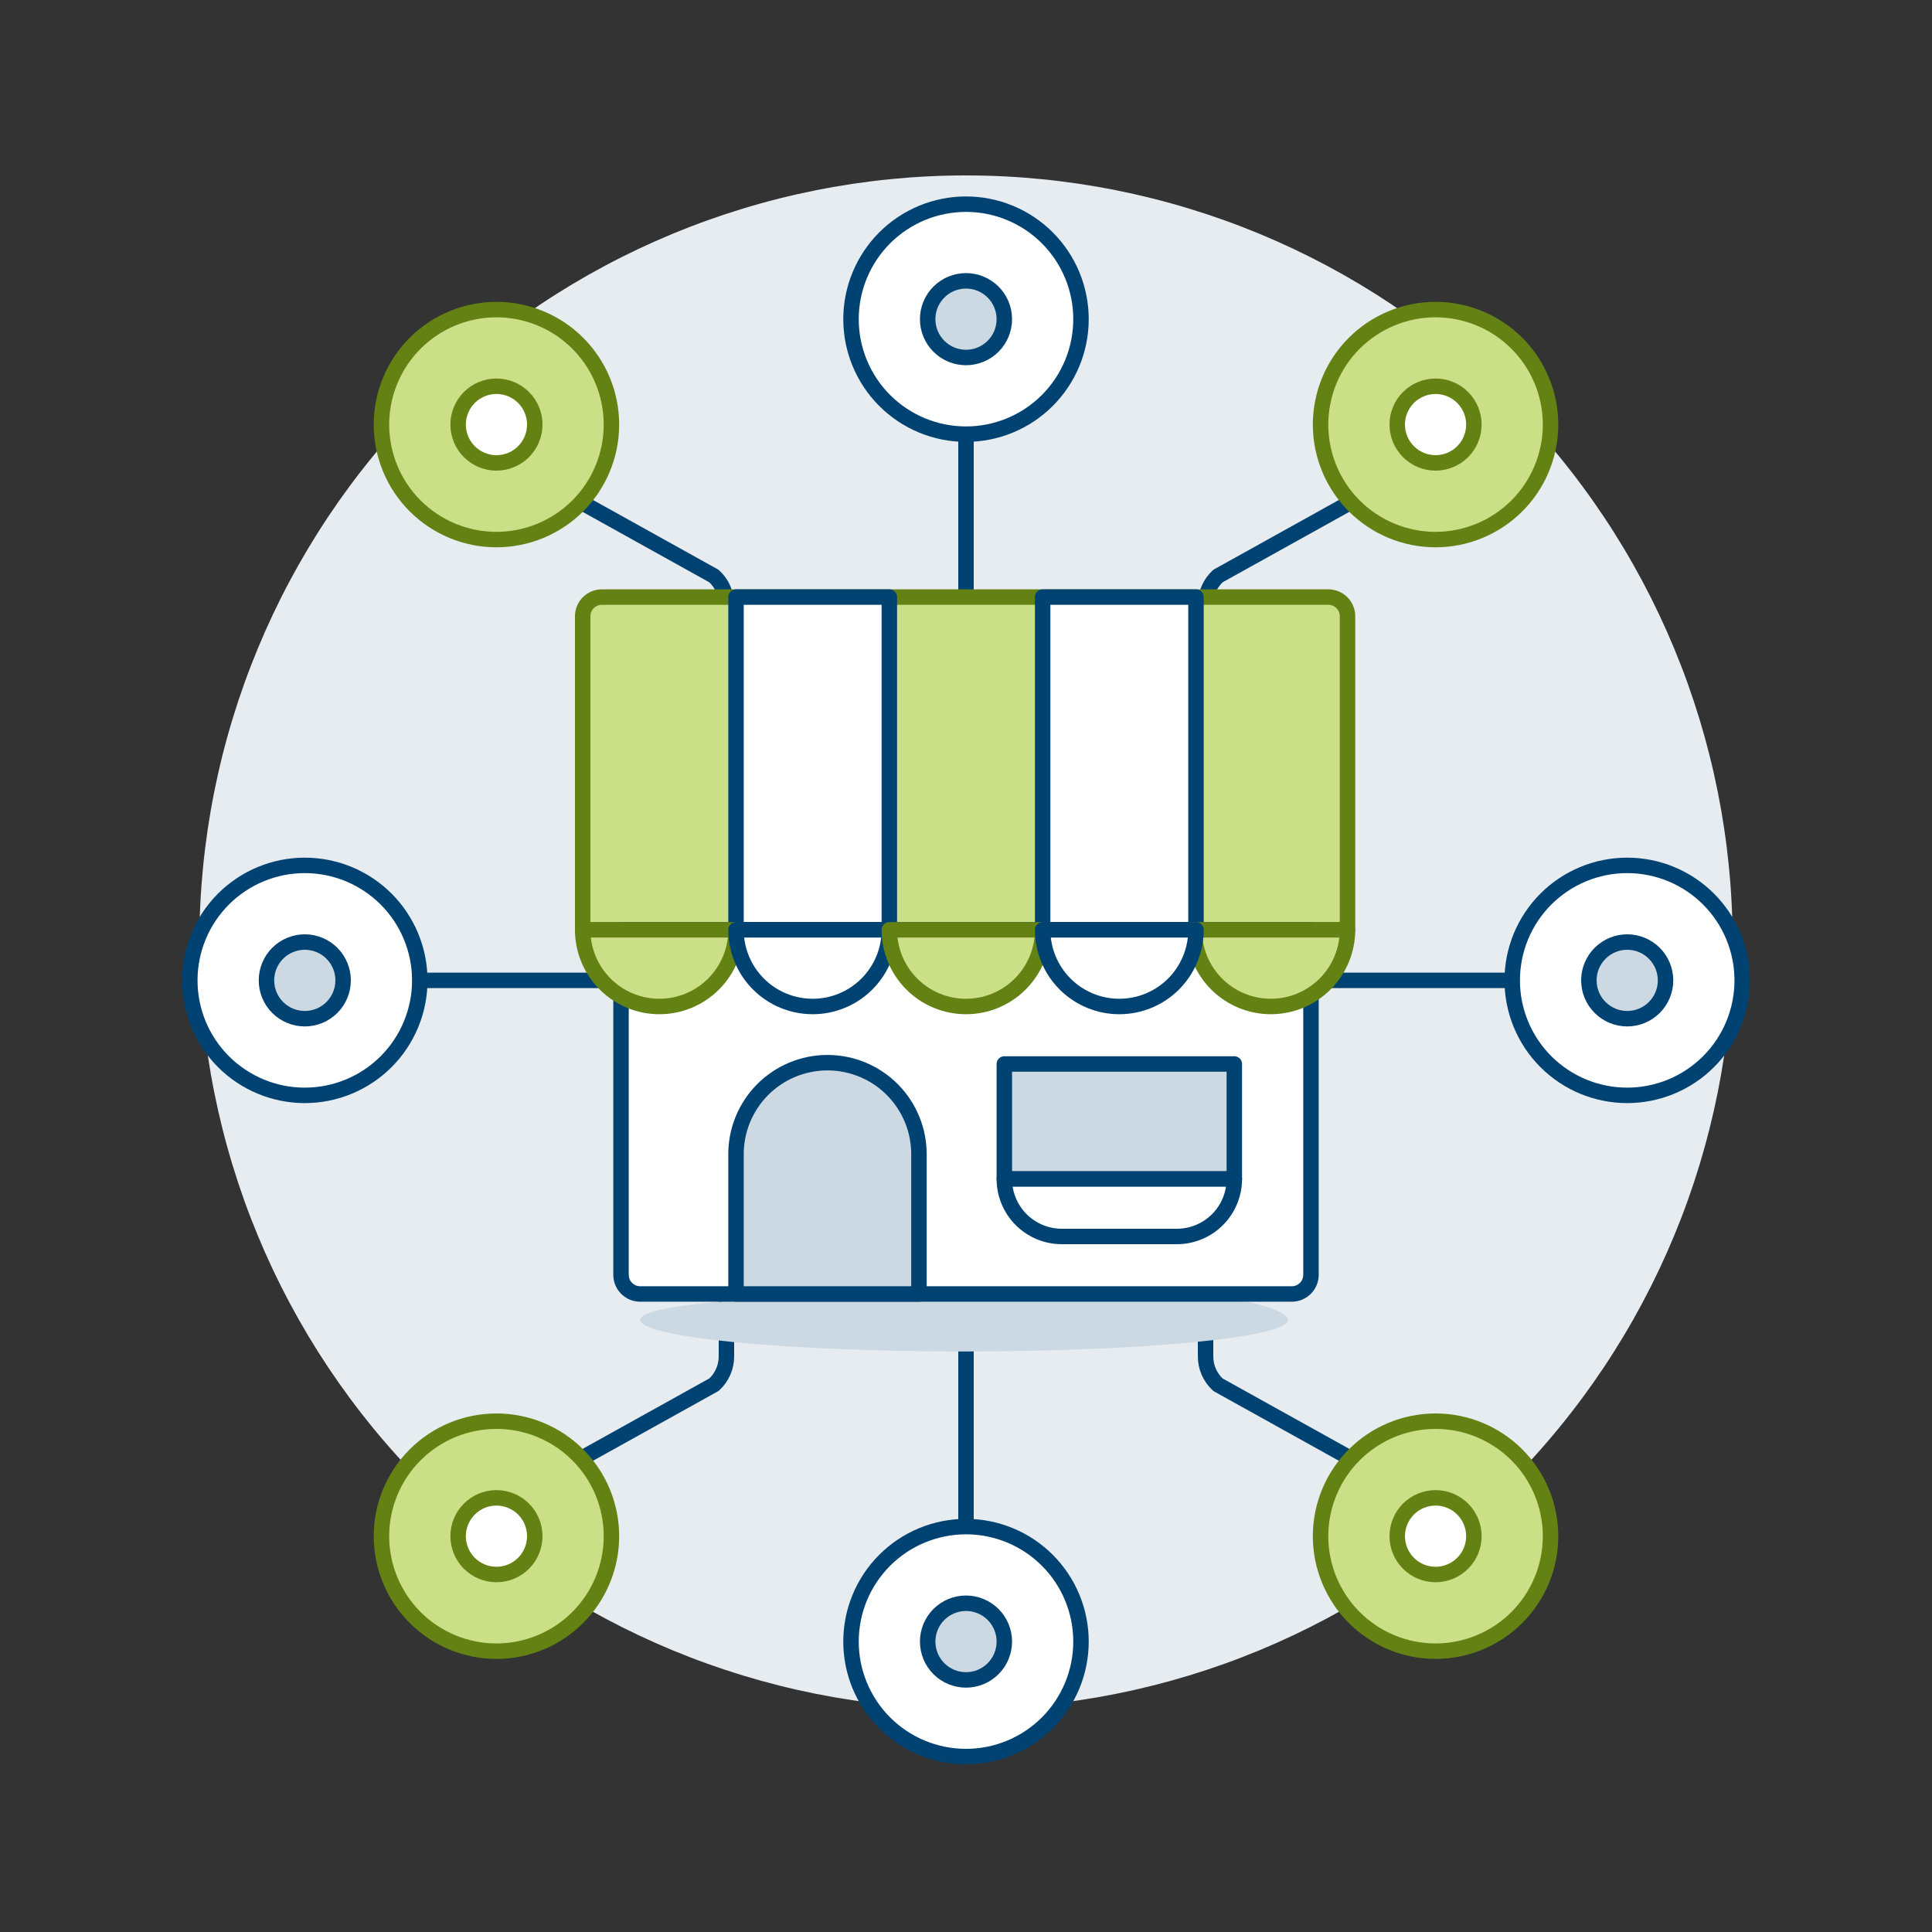
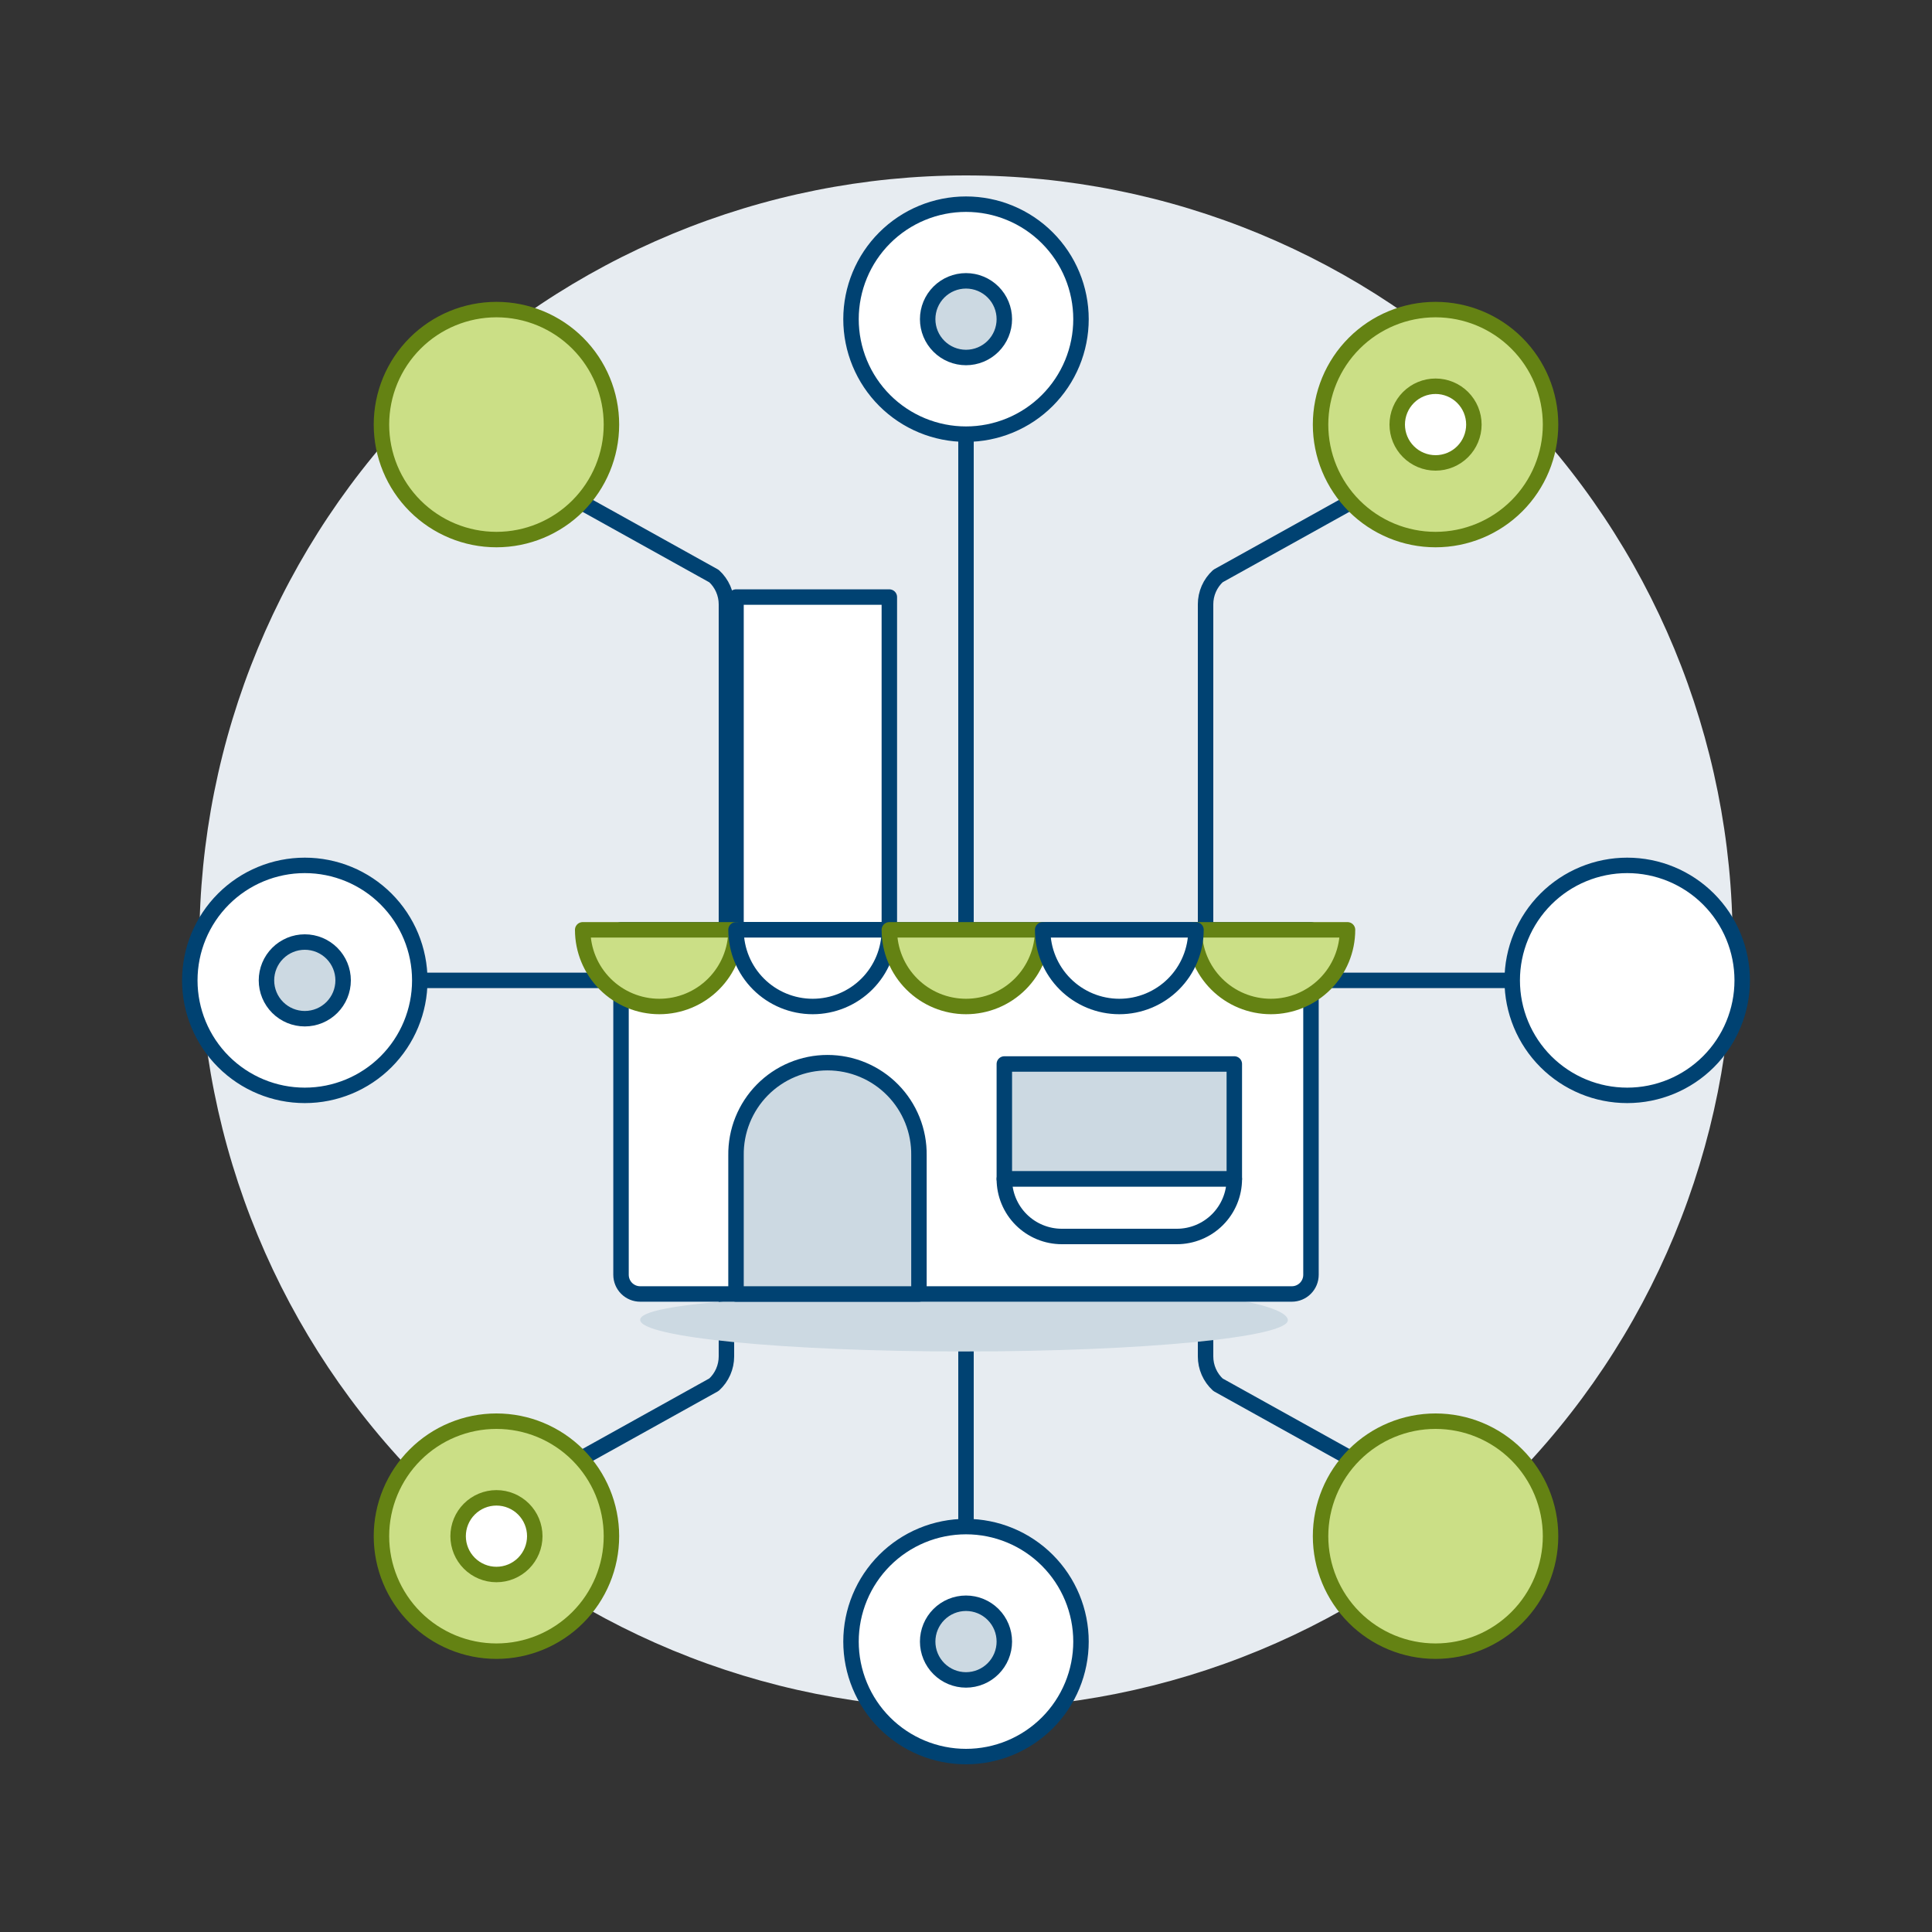
<svg xmlns="http://www.w3.org/2000/svg" width="500" height="500" viewBox="0 0 500 500" fill="none">
  <rect x="0" y="0" width="500" height="500" fill="#333333" stroke="none" />
  <g id="store-branches-11">
    <path id="Vector" d="M51.6 243.8C51.6 296.419 72.503 346.883 109.71 384.09C146.917 421.297 197.381 442.2 250 442.2C302.619 442.2 353.083 421.297 390.29 384.09C427.497 346.883 448.4 296.419 448.4 243.8C448.4 191.181 427.497 140.717 390.29 103.51C353.083 66.303 302.619 45.4 250 45.4C197.381 45.4 146.917 66.303 109.71 103.51C72.503 140.717 51.6 191.181 51.6 243.8Z" fill="#E7ECF1" />
    <path id="Vector_2" d="M250 112.36V395.08" stroke="#004272" stroke-width="4" stroke-linecap="round" stroke-linejoin="round" />
    <path id="Vector_3" d="M150.393 129.968L184.781 149.089C185.795 150.018 186.606 151.149 187.16 152.408C187.714 153.668 188 155.029 188 156.405V266.12" stroke="#004272" stroke-width="4" stroke-linecap="round" stroke-linejoin="round" />
    <path id="Vector_4" d="M349.582 129.968L315.219 149.069C314.202 150.001 313.39 151.134 312.836 152.397C312.282 153.661 311.997 155.025 312 156.405V266.12" stroke="#004272" stroke-width="4" stroke-linecap="round" stroke-linejoin="round" />
    <path id="Vector_5" d="M150.393 377.472L184.781 358.351C185.795 357.422 186.606 356.291 187.16 355.032C187.714 353.772 188 352.411 188 351.035V241.32" stroke="#004272" stroke-width="4" stroke-linecap="round" stroke-linejoin="round" />
    <path id="Vector_6" d="M349.582 377.472L315.219 358.371C314.202 357.439 313.39 356.306 312.836 355.043C312.282 353.779 311.997 352.415 312 351.035V241.32" stroke="#004272" stroke-width="4" stroke-linecap="round" stroke-linejoin="round" />
    <path id="Vector_7" d="M98.72 397.56C98.72 405.453 101.856 413.022 107.437 418.604C113.018 424.185 120.587 427.32 128.48 427.32C136.373 427.32 143.943 424.185 149.524 418.604C155.105 413.022 158.24 405.453 158.24 397.56C158.24 389.667 155.105 382.098 149.524 376.517C143.943 370.935 136.373 367.8 128.48 367.8C120.587 367.8 113.018 370.935 107.437 376.517C101.856 382.098 98.72 389.667 98.72 397.56Z" fill="#CBDF86" />
    <path id="Vector_8" d="M118.56 397.56C118.56 400.191 119.605 402.714 121.466 404.575C123.326 406.435 125.849 407.48 128.48 407.48C131.111 407.48 133.634 406.435 135.495 404.575C137.355 402.714 138.4 400.191 138.4 397.56C138.4 394.929 137.355 392.406 135.495 390.546C133.634 388.685 131.111 387.64 128.48 387.64C125.849 387.64 123.326 388.685 121.466 390.546C119.605 392.406 118.56 394.929 118.56 397.56Z" fill="white" stroke="#648213" stroke-width="4" stroke-linecap="round" stroke-linejoin="round" />
    <path id="Vector_9" d="M98.72 397.56C98.72 405.453 101.856 413.022 107.437 418.604C113.018 424.185 120.587 427.32 128.48 427.32C136.373 427.32 143.943 424.185 149.524 418.604C155.105 413.022 158.24 405.453 158.24 397.56C158.24 389.667 155.105 382.098 149.524 376.517C143.943 370.935 136.373 367.8 128.48 367.8C120.587 367.8 113.018 370.935 107.437 376.517C101.856 382.098 98.72 389.667 98.72 397.56Z" stroke="#648213" stroke-width="4" stroke-linecap="round" stroke-linejoin="round" />
    <path id="Vector_10" d="M341.76 397.56C341.76 405.453 344.895 413.022 350.476 418.604C356.057 424.185 363.627 427.32 371.52 427.32C379.413 427.32 386.982 424.185 392.563 418.604C398.144 413.022 401.28 405.453 401.28 397.56C401.28 389.667 398.144 382.098 392.563 376.517C386.982 370.935 379.413 367.8 371.52 367.8C363.627 367.8 356.057 370.935 350.476 376.517C344.895 382.098 341.76 389.667 341.76 397.56Z" fill="#CBDF86" />
-     <path id="Vector_11" d="M361.6 397.56C361.6 398.863 361.857 400.153 362.355 401.356C362.854 402.56 363.584 403.653 364.506 404.574C365.427 405.496 366.52 406.226 367.724 406.725C368.927 407.223 370.217 407.48 371.52 407.48C372.823 407.48 374.113 407.223 375.316 406.725C376.52 406.226 377.613 405.496 378.535 404.574C379.456 403.653 380.186 402.56 380.685 401.356C381.183 400.153 381.44 398.863 381.44 397.56C381.44 396.257 381.183 394.967 380.685 393.764C380.186 392.56 379.456 391.467 378.535 390.545C377.613 389.624 376.52 388.894 375.316 388.395C374.113 387.896 372.823 387.64 371.52 387.64C370.217 387.64 368.927 387.896 367.724 388.395C366.52 388.894 365.427 389.624 364.506 390.545C363.584 391.467 362.854 392.56 362.355 393.764C361.857 394.967 361.6 396.257 361.6 397.56Z" fill="white" stroke="#648213" stroke-width="4" stroke-linecap="round" stroke-linejoin="round" />
    <path id="Vector_12" d="M341.76 397.56C341.76 405.453 344.895 413.022 350.476 418.604C356.057 424.185 363.627 427.32 371.52 427.32C379.413 427.32 386.982 424.185 392.563 418.604C398.144 413.022 401.28 405.453 401.28 397.56C401.28 389.667 398.144 382.098 392.563 376.517C386.982 370.935 379.413 367.8 371.52 367.8C363.627 367.8 356.057 370.935 350.476 376.517C344.895 382.098 341.76 389.667 341.76 397.56Z" stroke="#648213" stroke-width="4" stroke-linecap="round" stroke-linejoin="round" />
    <path id="Vector_13" d="M220.24 424.84C220.24 428.748 221.01 432.618 222.506 436.229C224.001 439.839 226.193 443.12 228.957 445.884C231.72 448.647 235.001 450.839 238.612 452.335C242.222 453.83 246.092 454.6 250 454.6C253.908 454.6 257.778 453.83 261.389 452.335C265 450.839 268.28 448.647 271.044 445.884C273.807 443.12 275.999 439.839 277.495 436.229C278.99 432.618 279.76 428.748 279.76 424.84C279.76 420.932 278.99 417.062 277.495 413.451C275.999 409.841 273.807 406.56 271.044 403.797C268.28 401.033 265 398.841 261.389 397.345C257.778 395.85 253.908 395.08 250 395.08C246.092 395.08 242.222 395.85 238.612 397.345C235.001 398.841 231.72 401.033 228.957 403.797C226.193 406.56 224.001 409.841 222.506 413.451C221.01 417.062 220.24 420.932 220.24 424.84Z" fill="white" />
    <path id="Vector_14" d="M240.08 424.84C240.08 426.143 240.337 427.433 240.835 428.636C241.334 429.84 242.064 430.933 242.986 431.854C243.907 432.776 245 433.506 246.204 434.005C247.407 434.503 248.697 434.76 250 434.76C251.303 434.76 252.593 434.503 253.796 434.005C255 433.506 256.093 432.776 257.015 431.854C257.936 430.933 258.666 429.84 259.165 428.636C259.663 427.433 259.92 426.143 259.92 424.84C259.92 422.209 258.875 419.686 257.015 417.825C255.154 415.965 252.631 414.92 250 414.92C247.369 414.92 244.846 415.965 242.986 417.825C241.125 419.686 240.08 422.209 240.08 424.84Z" fill="#CCD9E2" stroke="#004272" stroke-width="4" stroke-linecap="round" stroke-linejoin="round" />
    <path id="Vector_15" d="M220.24 424.84C220.24 428.748 221.01 432.618 222.506 436.229C224.001 439.839 226.193 443.12 228.957 445.884C231.72 448.647 235.001 450.839 238.612 452.335C242.222 453.83 246.092 454.6 250 454.6C253.908 454.6 257.778 453.83 261.389 452.335C265 450.839 268.28 448.647 271.044 445.884C273.807 443.12 275.999 439.839 277.495 436.229C278.99 432.618 279.76 428.748 279.76 424.84C279.76 420.932 278.99 417.062 277.495 413.451C275.999 409.841 273.807 406.56 271.044 403.797C268.28 401.033 265 398.841 261.389 397.345C257.778 395.85 253.908 395.08 250 395.08C246.092 395.08 242.222 395.85 238.612 397.345C235.001 398.841 231.72 401.033 228.957 403.797C226.193 406.56 224.001 409.841 222.506 413.451C221.01 417.062 220.24 420.932 220.24 424.84Z" stroke="#004272" stroke-width="4" stroke-linecap="round" stroke-linejoin="round" />
    <path id="Vector_16" d="M108.64 253.72H391.36" stroke="#004272" stroke-width="4" stroke-linecap="round" stroke-linejoin="round" />
    <path id="Vector_17" d="M49.12 253.72C49.12 261.613 52.255 269.182 57.837 274.763C63.418 280.345 70.987 283.48 78.88 283.48C86.773 283.48 94.343 280.345 99.924 274.763C105.505 269.182 108.64 261.613 108.64 253.72C108.64 245.827 105.505 238.258 99.924 232.676C94.343 227.095 86.773 223.96 78.88 223.96C70.987 223.96 63.418 227.095 57.837 232.676C52.255 238.258 49.12 245.827 49.12 253.72Z" fill="white" />
    <path id="Vector_18" d="M49.12 253.72C49.12 261.613 52.255 269.182 57.837 274.763C63.418 280.345 70.987 283.48 78.88 283.48C86.773 283.48 94.343 280.345 99.924 274.763C105.505 269.182 108.64 261.613 108.64 253.72C108.64 245.827 105.505 238.258 99.924 232.676C94.343 227.095 86.773 223.96 78.88 223.96C70.987 223.96 63.418 227.095 57.837 232.676C52.255 238.258 49.12 245.827 49.12 253.72Z" stroke="#004272" stroke-width="4" stroke-linecap="round" stroke-linejoin="round" />
    <path id="Vector_19" d="M68.96 253.72C68.96 256.351 70.005 258.874 71.865 260.735C73.726 262.595 76.249 263.64 78.88 263.64C81.511 263.64 84.034 262.595 85.894 260.735C87.755 258.874 88.8 256.351 88.8 253.72C88.8 251.089 87.755 248.566 85.894 246.706C84.034 244.845 81.511 243.8 78.88 243.8C76.249 243.8 73.726 244.845 71.865 246.706C70.005 248.566 68.96 251.089 68.96 253.72Z" fill="white" />
    <path id="Vector_20" d="M391.36 253.72C391.36 261.613 394.495 269.182 400.076 274.763C405.657 280.345 413.227 283.48 421.12 283.48C429.013 283.48 436.582 280.345 442.163 274.763C447.744 269.182 450.88 261.613 450.88 253.72C450.88 245.827 447.744 238.258 442.163 232.676C436.582 227.095 429.013 223.96 421.12 223.96C413.227 223.96 405.657 227.095 400.076 232.676C394.495 238.258 391.36 245.827 391.36 253.72Z" fill="white" />
-     <path id="Vector_21" d="M411.2 253.72C411.2 256.351 412.245 258.874 414.106 260.735C415.966 262.595 418.489 263.64 421.12 263.64C423.751 263.64 426.274 262.595 428.135 260.735C429.995 258.874 431.04 256.351 431.04 253.72C431.04 251.089 429.995 248.566 428.135 246.706C426.274 244.845 423.751 243.8 421.12 243.8C418.489 243.8 415.966 244.845 414.106 246.706C412.245 248.566 411.2 251.089 411.2 253.72Z" fill="#CCD9E2" stroke="#004272" stroke-width="4" stroke-linecap="round" stroke-linejoin="round" />
    <path id="Vector_22" d="M391.36 253.72C391.36 261.613 394.495 269.182 400.076 274.763C405.657 280.345 413.227 283.48 421.12 283.48C429.013 283.48 436.582 280.345 442.163 274.763C447.744 269.182 450.88 261.613 450.88 253.72C450.88 245.827 447.744 238.258 442.163 232.676C436.582 227.095 429.013 223.96 421.12 223.96C413.227 223.96 405.657 227.095 400.076 232.676C394.495 238.258 391.36 245.827 391.36 253.72Z" stroke="#004272" stroke-width="4" stroke-linecap="round" stroke-linejoin="round" />
    <path id="Vector_23" d="M68.96 253.72C68.96 256.351 70.005 258.874 71.865 260.735C73.726 262.595 76.249 263.64 78.88 263.64C81.511 263.64 84.034 262.595 85.894 260.735C87.755 258.874 88.8 256.351 88.8 253.72C88.8 251.089 87.755 248.566 85.894 246.706C84.034 244.845 81.511 243.8 78.88 243.8C76.249 243.8 73.726 244.845 71.865 246.706C70.005 248.566 68.96 251.089 68.96 253.72Z" fill="#CCD9E2" stroke="#004272" stroke-width="4" stroke-linecap="round" stroke-linejoin="round" />
    <path id="Vector_24" d="M333.293 341.577C333.789 346.07 295.771 349.761 249.469 349.761C203.168 349.761 165.68 346.095 165.68 341.577C165.68 337.058 203.242 335.357 249.504 333.393C294.462 331.478 332.673 336.155 333.293 341.577Z" fill="#CCD9E2" />
-     <path id="Vector_25" d="M348.734 240.64H150.8V159.48C150.8 158.165 151.322 156.903 152.253 155.973C153.183 155.043 154.444 154.52 155.76 154.52H343.774C345.089 154.52 346.351 155.043 347.281 155.973C348.211 156.903 348.734 158.165 348.734 159.48V240.64Z" fill="#CBDF86" stroke="#648213" stroke-width="4" stroke-linecap="round" stroke-linejoin="round" />
    <path id="Vector_26" d="M190.48 154.52H230.16V240.64H190.48V154.52Z" fill="white" stroke="#004272" stroke-width="4" stroke-linecap="round" stroke-linejoin="round" />
-     <path id="Vector_27" d="M269.84 154.52H309.52V240.64H269.84V154.52Z" fill="white" stroke="#004272" stroke-width="4" stroke-linecap="round" stroke-linejoin="round" />
    <path id="Vector_28" d="M339.28 329.92C339.28 331.236 338.758 332.497 337.827 333.428C336.897 334.358 335.636 334.88 334.32 334.88H165.68C165.029 334.88 164.384 334.752 163.782 334.503C163.18 334.254 162.634 333.888 162.173 333.428C161.712 332.967 161.347 332.42 161.098 331.819C160.849 331.217 160.72 330.572 160.72 329.92V240.64H339.28V329.92Z" fill="white" stroke="#004272" stroke-width="4" stroke-linecap="round" stroke-linejoin="round" />
    <path id="Vector_29" d="M190.48 240.64C190.48 245.902 188.39 250.949 184.669 254.669C180.948 258.39 175.902 260.48 170.64 260.48C165.378 260.48 160.332 258.39 156.611 254.669C152.89 250.949 150.8 245.902 150.8 240.64H190.48Z" fill="#CBDF86" stroke="#648213" stroke-width="4" stroke-linecap="round" stroke-linejoin="round" />
    <path id="Vector_30" d="M230.16 240.64C230.16 245.902 228.07 250.949 224.349 254.669C220.628 258.39 215.582 260.48 210.32 260.48C205.058 260.48 200.012 258.39 196.291 254.669C192.57 250.949 190.48 245.902 190.48 240.64H230.16Z" fill="white" stroke="#004272" stroke-width="4" stroke-linecap="round" stroke-linejoin="round" />
    <path id="Vector_31" d="M269.84 240.64C269.84 245.902 267.75 250.949 264.029 254.669C260.308 258.39 255.262 260.48 250 260.48C244.738 260.48 239.692 258.39 235.971 254.669C232.25 250.949 230.16 245.902 230.16 240.64H269.84Z" fill="#CBDF86" stroke="#648213" stroke-width="4" stroke-linecap="round" stroke-linejoin="round" />
    <path id="Vector_32" d="M348.734 240.64C348.734 245.902 346.643 250.949 342.923 254.669C339.202 258.39 334.156 260.48 328.894 260.48C323.632 260.48 318.585 258.39 314.865 254.669C311.144 250.949 309.054 245.902 309.054 240.64H348.734Z" fill="#CBDF86" stroke="#648213" stroke-width="4" stroke-linecap="round" stroke-linejoin="round" />
    <path id="Vector_33" d="M309.52 240.64C309.52 245.902 307.43 250.949 303.709 254.669C299.988 258.39 294.942 260.48 289.68 260.48C284.418 260.48 279.372 258.39 275.651 254.669C271.93 250.949 269.84 245.902 269.84 240.64H309.52Z" fill="white" stroke="#004272" stroke-width="4" stroke-linecap="round" stroke-linejoin="round" />
    <path id="Vector_34" d="M237.823 334.88H190.48V299.035C190.435 295.897 191.013 292.782 192.183 289.87C193.352 286.958 195.088 284.308 197.291 282.073C199.493 279.839 202.118 278.064 205.013 276.853C207.907 275.642 211.014 275.018 214.152 275.018C217.289 275.018 220.396 275.642 223.29 276.853C226.185 278.064 228.81 279.839 231.012 282.073C233.215 284.308 234.951 286.958 236.121 289.87C237.29 292.782 237.869 295.897 237.823 299.035V334.88Z" fill="#CCD9E2" stroke="#004272" stroke-width="4" stroke-linecap="round" stroke-linejoin="round" />
    <path id="Vector_35" d="M259.92 275.36H319.44V305.12H259.92V275.36Z" fill="#CCD9E2" stroke="#004272" stroke-width="4" stroke-linecap="round" stroke-linejoin="round" />
    <path id="Vector_36" d="M319.44 305.121C319.44 309.067 317.872 312.852 315.082 315.642C312.291 318.433 308.506 320.001 304.56 320.001H274.8C270.853 320.001 267.069 318.433 264.278 315.642C261.488 312.852 259.92 309.067 259.92 305.121H319.44Z" fill="white" stroke="#004272" stroke-width="4" stroke-linecap="round" stroke-linejoin="round" />
    <path id="Vector_37" d="M220.24 82.6C220.24 86.508 221.01 90.378 222.506 93.989C224.001 97.599 226.193 100.88 228.957 103.644C231.72 106.407 235.001 108.599 238.612 110.095C242.222 111.59 246.092 112.36 250 112.36C253.908 112.36 257.778 111.59 261.389 110.095C265 108.599 268.28 106.407 271.044 103.644C273.807 100.88 275.999 97.599 277.495 93.989C278.99 90.378 279.76 86.508 279.76 82.6C279.76 78.692 278.99 74.822 277.495 71.211C275.999 67.601 273.807 64.32 271.044 61.557C268.28 58.793 265 56.601 261.389 55.105C257.778 53.61 253.908 52.84 250 52.84C246.092 52.84 242.222 53.61 238.612 55.105C235.001 56.601 231.72 58.793 228.957 61.557C226.193 64.32 224.001 67.601 222.506 71.211C221.01 74.822 220.24 78.692 220.24 82.6Z" fill="white" />
    <path id="Vector_38" d="M220.24 82.6C220.24 86.508 221.01 90.378 222.506 93.989C224.001 97.599 226.193 100.88 228.957 103.644C231.72 106.407 235.001 108.599 238.612 110.095C242.222 111.59 246.092 112.36 250 112.36C253.908 112.36 257.778 111.59 261.389 110.095C265 108.599 268.28 106.407 271.044 103.644C273.807 100.88 275.999 97.599 277.495 93.989C278.99 90.378 279.76 86.508 279.76 82.6C279.76 78.692 278.99 74.822 277.495 71.211C275.999 67.601 273.807 64.32 271.044 61.557C268.28 58.793 265 56.601 261.389 55.105C257.778 53.61 253.908 52.84 250 52.84C246.092 52.84 242.222 53.61 238.612 55.105C235.001 56.601 231.72 58.793 228.957 61.557C226.193 64.32 224.001 67.601 222.506 71.211C221.01 74.822 220.24 78.692 220.24 82.6Z" stroke="#004272" stroke-width="4" stroke-linecap="round" stroke-linejoin="round" />
    <path id="Vector_39" d="M240.08 82.6C240.08 83.903 240.337 85.193 240.835 86.396C241.334 87.6 242.064 88.693 242.986 89.614C243.907 90.536 245 91.266 246.204 91.765C247.407 92.263 248.697 92.52 250 92.52C251.303 92.52 252.593 92.263 253.796 91.765C255 91.266 256.093 90.536 257.015 89.614C257.936 88.693 258.666 87.6 259.165 86.396C259.663 85.193 259.92 83.903 259.92 82.6C259.92 79.969 258.875 77.446 257.015 75.585C255.154 73.725 252.631 72.68 250 72.68C247.369 72.68 244.846 73.725 242.986 75.585C241.125 77.446 240.08 79.969 240.08 82.6Z" fill="white" />
    <path id="Vector_40" d="M341.76 109.88C341.76 117.773 344.895 125.343 350.476 130.924C356.057 136.505 363.627 139.64 371.52 139.64C379.413 139.64 386.982 136.505 392.563 130.924C398.144 125.343 401.28 117.773 401.28 109.88C401.28 101.987 398.144 94.418 392.563 88.837C386.982 83.255 379.413 80.12 371.52 80.12C363.627 80.12 356.057 83.255 350.476 88.837C344.895 94.418 341.76 101.987 341.76 109.88Z" fill="#CBDF86" />
    <path id="Vector_41" d="M361.6 109.88C361.6 111.183 361.857 112.473 362.355 113.676C362.854 114.88 363.584 115.973 364.506 116.894C365.427 117.816 366.52 118.546 367.724 119.045C368.927 119.543 370.217 119.8 371.52 119.8C372.823 119.8 374.113 119.543 375.316 119.045C376.52 118.546 377.613 117.816 378.535 116.894C379.456 115.973 380.186 114.88 380.685 113.676C381.183 112.473 381.44 111.183 381.44 109.88C381.44 108.577 381.183 107.287 380.685 106.084C380.186 104.88 379.456 103.787 378.535 102.865C377.613 101.944 376.52 101.214 375.316 100.715C374.113 100.217 372.823 99.96 371.52 99.96C370.217 99.96 368.927 100.217 367.724 100.715C366.52 101.214 365.427 101.944 364.506 102.865C363.584 103.787 362.854 104.88 362.355 106.084C361.857 107.287 361.6 108.577 361.6 109.88Z" fill="white" stroke="#648213" stroke-width="4" stroke-linecap="round" stroke-linejoin="round" />
    <path id="Vector_42" d="M341.76 109.88C341.76 117.773 344.895 125.343 350.476 130.924C356.057 136.505 363.627 139.64 371.52 139.64C379.413 139.64 386.982 136.505 392.563 130.924C398.144 125.343 401.28 117.773 401.28 109.88C401.28 101.987 398.144 94.418 392.563 88.837C386.982 83.255 379.413 80.12 371.52 80.12C363.627 80.12 356.057 83.255 350.476 88.837C344.895 94.418 341.76 101.987 341.76 109.88Z" stroke="#648213" stroke-width="4" stroke-linecap="round" stroke-linejoin="round" />
    <path id="Vector_43" d="M240.08 82.6C240.08 83.903 240.337 85.193 240.835 86.396C241.334 87.6 242.064 88.693 242.986 89.614C243.907 90.536 245 91.266 246.204 91.765C247.407 92.263 248.697 92.52 250 92.52C251.303 92.52 252.593 92.263 253.796 91.765C255 91.266 256.093 90.536 257.015 89.614C257.936 88.693 258.666 87.6 259.165 86.396C259.663 85.193 259.92 83.903 259.92 82.6C259.92 79.969 258.875 77.446 257.015 75.585C255.154 73.725 252.631 72.68 250 72.68C247.369 72.68 244.846 73.725 242.986 75.585C241.125 77.446 240.08 79.969 240.08 82.6Z" fill="#CCD9E2" stroke="#004272" stroke-width="4" stroke-linecap="round" stroke-linejoin="round" />
    <path id="Vector_44" d="M98.72 109.88C98.72 117.773 101.856 125.343 107.437 130.924C113.018 136.505 120.587 139.64 128.48 139.64C136.373 139.64 143.943 136.505 149.524 130.924C155.105 125.343 158.24 117.773 158.24 109.88C158.24 101.987 155.105 94.418 149.524 88.837C143.943 83.255 136.373 80.12 128.48 80.12C120.587 80.12 113.018 83.255 107.437 88.837C101.856 94.418 98.72 101.987 98.72 109.88Z" fill="#CBDF86" />
-     <path id="Vector_45" d="M118.56 109.88C118.56 112.511 119.605 115.034 121.466 116.894C123.326 118.755 125.849 119.8 128.48 119.8C131.111 119.8 133.634 118.755 135.495 116.894C137.355 115.034 138.4 112.511 138.4 109.88C138.4 107.249 137.355 104.726 135.495 102.865C133.634 101.005 131.111 99.96 128.48 99.96C125.849 99.96 123.326 101.005 121.466 102.865C119.605 104.726 118.56 107.249 118.56 109.88Z" fill="white" stroke="#648213" stroke-width="4" stroke-linecap="round" stroke-linejoin="round" />
    <path id="Vector_46" d="M98.72 109.88C98.72 117.773 101.856 125.343 107.437 130.924C113.018 136.505 120.587 139.64 128.48 139.64C136.373 139.64 143.943 136.505 149.524 130.924C155.105 125.343 158.24 117.773 158.24 109.88C158.24 101.987 155.105 94.418 149.524 88.837C143.943 83.255 136.373 80.12 128.48 80.12C120.587 80.12 113.018 83.255 107.437 88.837C101.856 94.418 98.72 101.987 98.72 109.88Z" stroke="#648213" stroke-width="4" stroke-linecap="round" stroke-linejoin="round" />
  </g>
</svg>